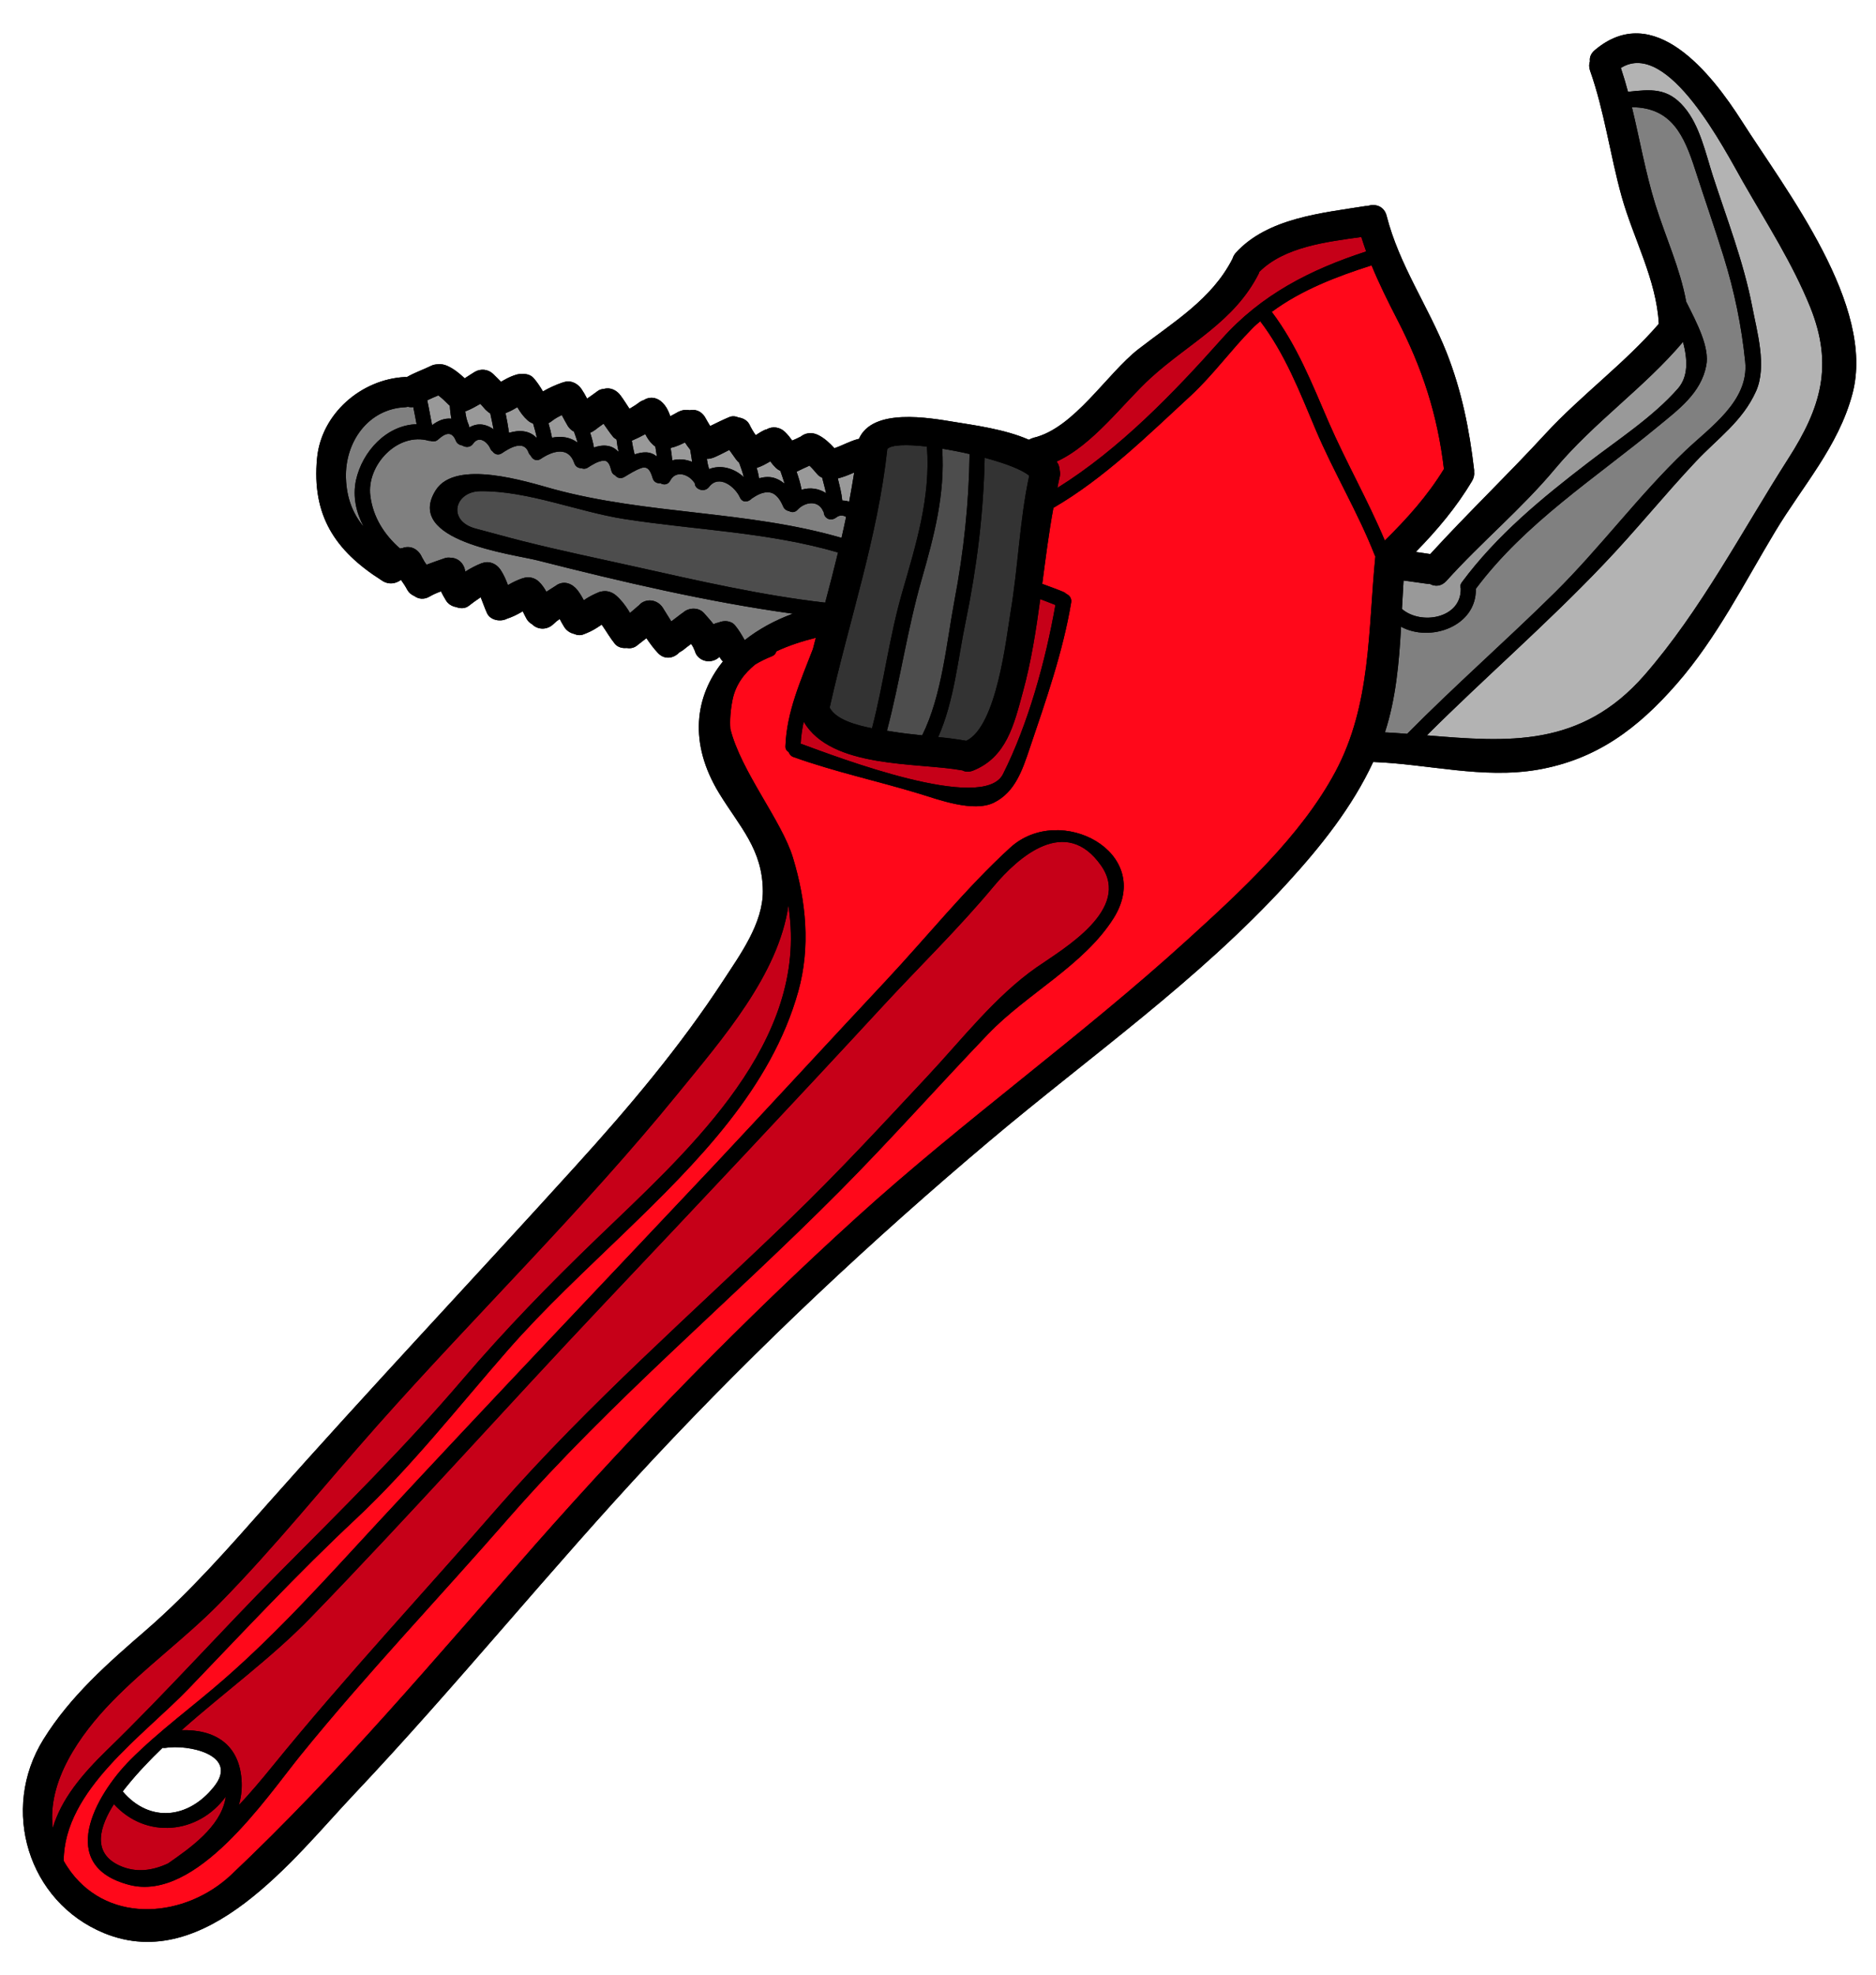
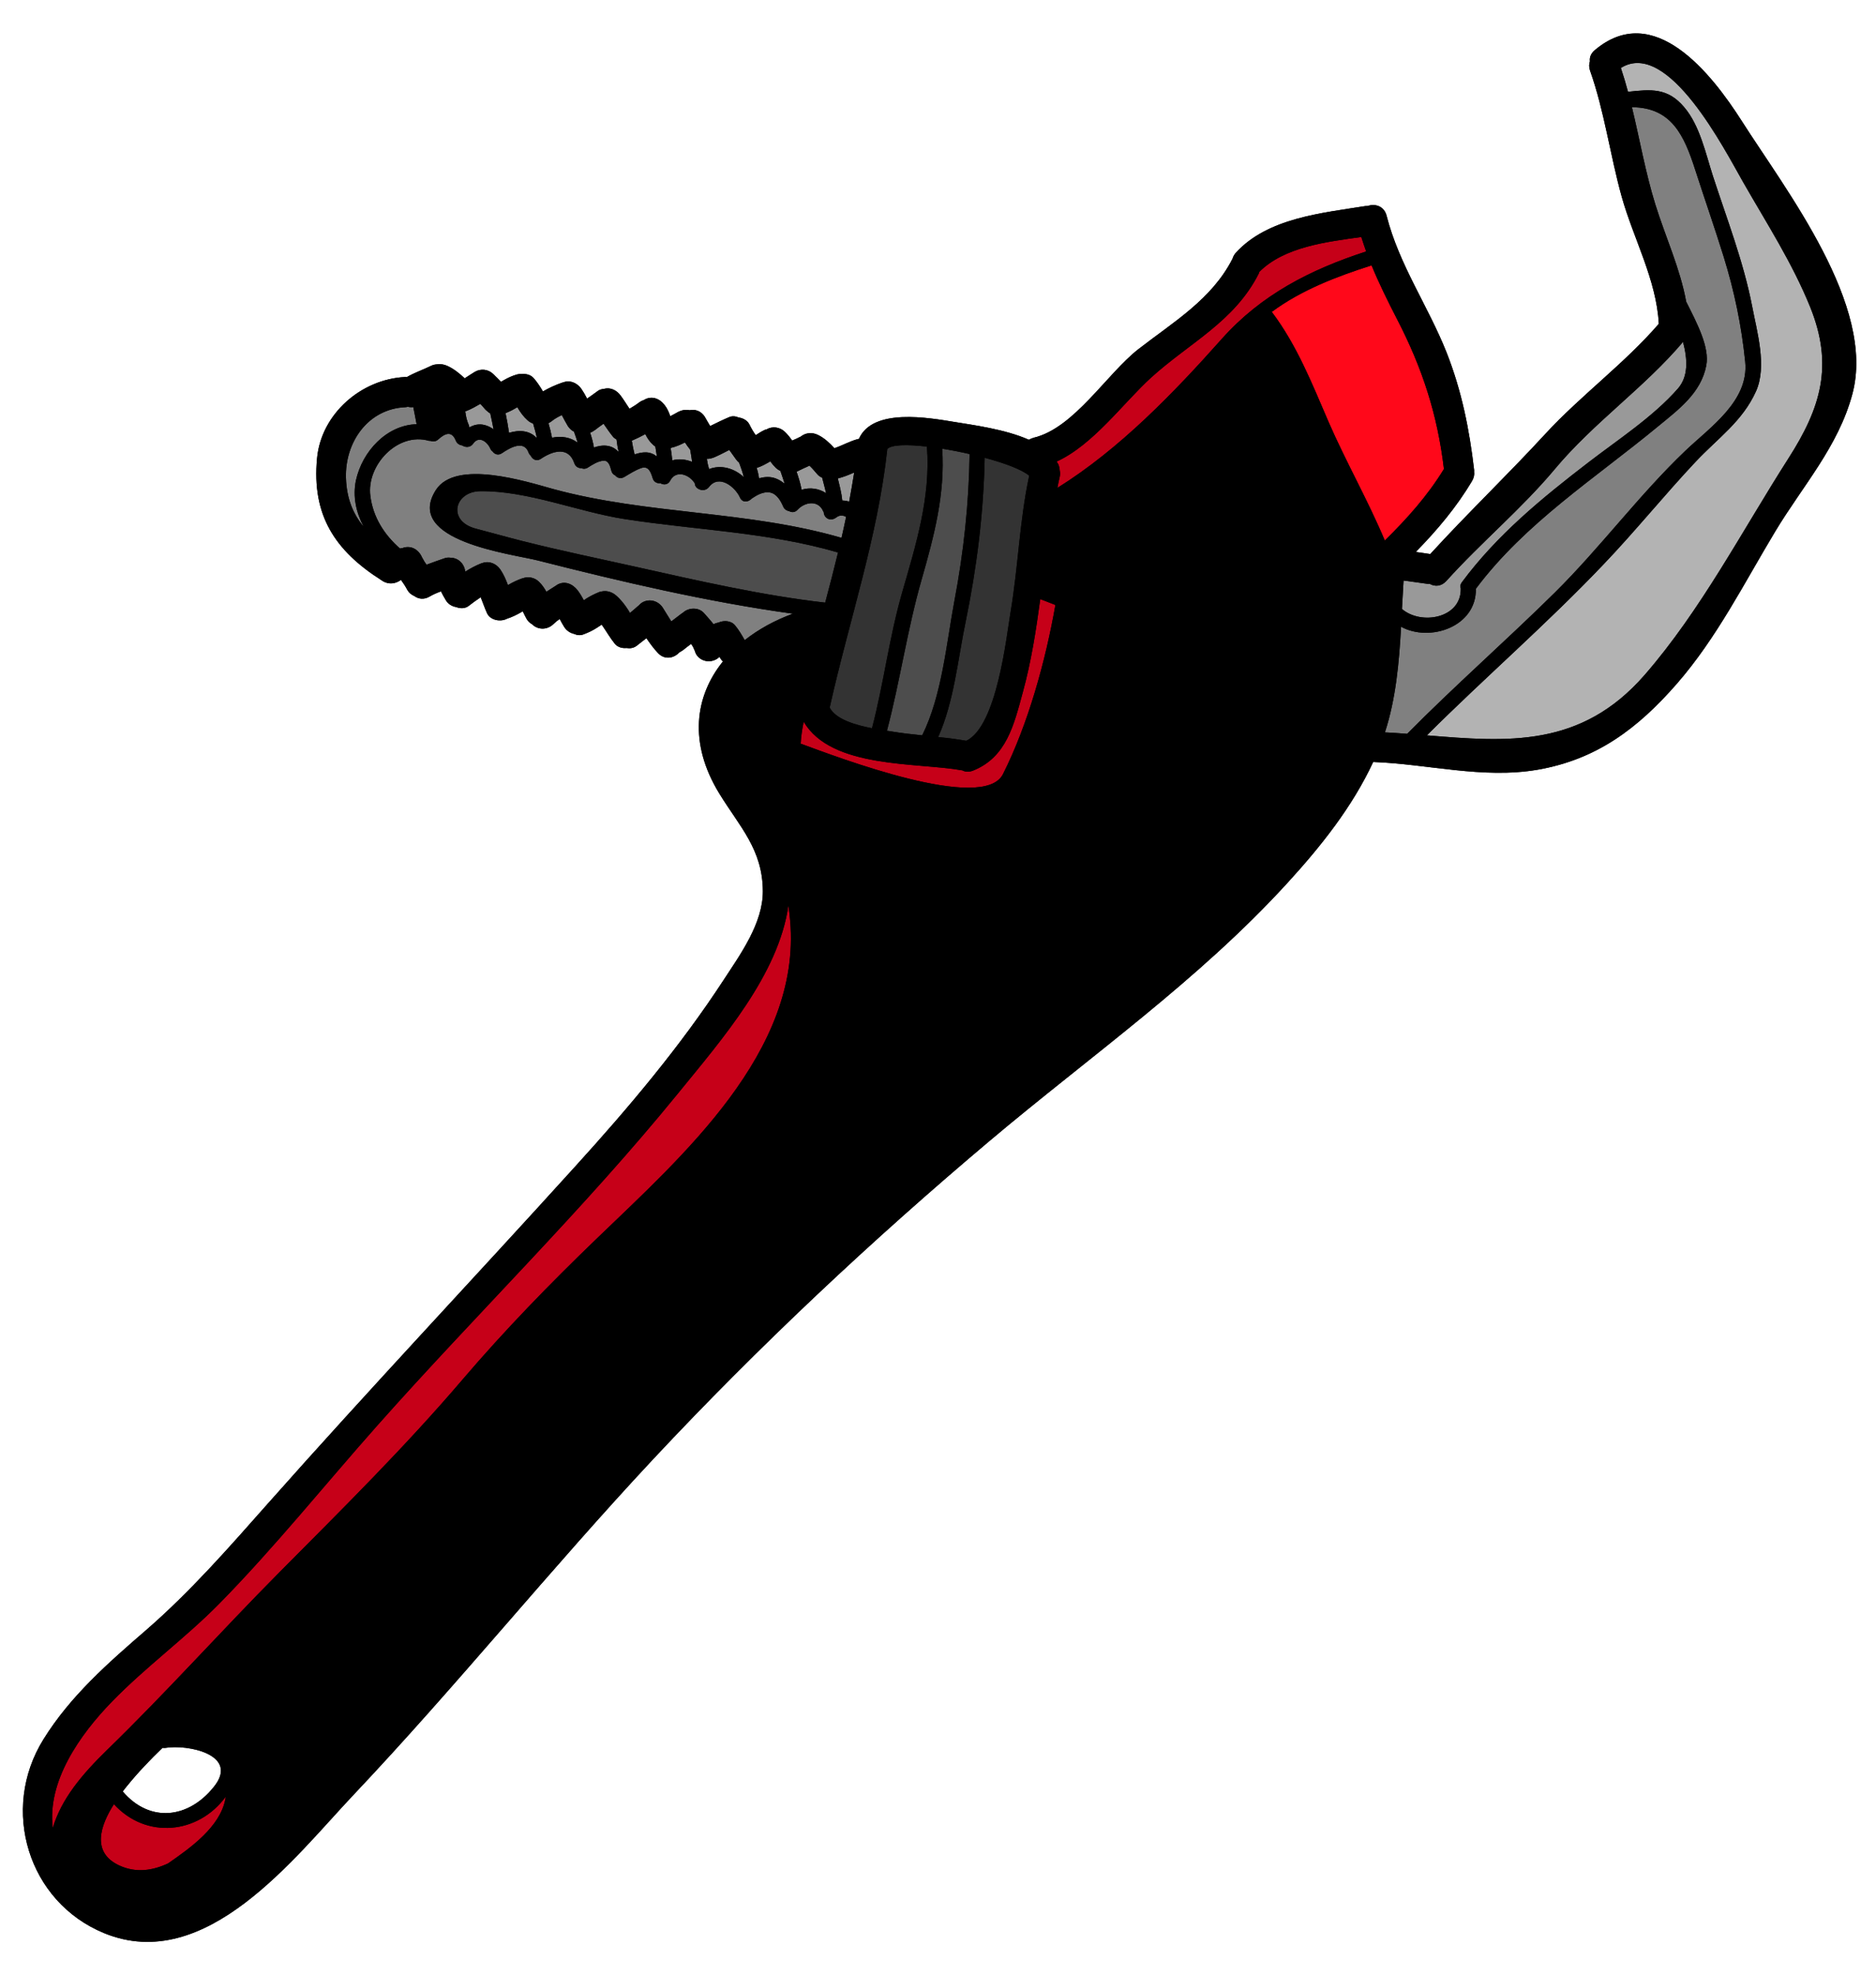
<svg xmlns="http://www.w3.org/2000/svg" height="124.2" preserveAspectRatio="xMidYMid meet" version="1.0" viewBox="4.9 1.9 118.0 124.2" width="118.0" zoomAndPan="magnify">
  <g>
    <g id="change1_1">
      <path d="M 18.363 114.238 C 16.754 116.266 14.312 116.531 12.621 114.543 C 12.707 114.422 12.801 114.305 12.887 114.203 C 13.574 113.352 14.332 112.562 15.125 111.797 C 15.176 111.805 15.227 111.809 15.285 111.805 C 16.73 111.562 19.957 112.238 18.363 114.238 Z M 41.07 75.258 C 34.645 82.348 28.086 89.293 21.742 96.449 C 19.281 99.227 16.898 101.957 14.102 104.387 C 11.703 106.461 9.32 108.547 7.633 111.266 C 4.895 115.668 6.668 121.477 11.434 123.445 C 17.848 126.09 23.453 118.645 27.141 114.75 C 33.621 107.895 39.543 100.539 45.984 93.648 C 52.617 86.559 59.746 79.871 67.164 73.621 C 73.48 68.301 80.27 63.555 85.867 57.43 C 87.977 55.125 89.957 52.645 91.273 49.812 C 94.711 49.938 98.172 50.891 101.625 50.297 C 105.336 49.652 107.926 47.695 110.367 44.898 C 112.883 42.016 114.605 38.566 116.562 35.316 C 118.289 32.445 120.531 29.977 121.414 26.676 C 122.906 21.117 117.23 13.871 114.453 9.504 C 112.539 6.504 108.922 1.914 105.211 5.055 C 104.957 5.27 104.875 5.516 104.906 5.754 C 104.844 5.926 104.84 6.121 104.914 6.34 C 105.816 8.887 106.176 11.648 106.902 14.258 C 107.637 16.891 109.098 19.504 109.238 22.262 C 107.086 24.754 104.348 26.75 102.105 29.18 C 99.73 31.762 97.219 34.16 94.863 36.738 C 94.559 36.691 94.258 36.648 93.953 36.605 C 95.293 35.234 96.512 33.793 97.496 32.137 C 97.609 31.934 97.648 31.738 97.621 31.555 C 97.621 31.516 97.629 31.484 97.621 31.445 C 97.324 28.898 96.84 26.48 95.895 24.078 C 94.73 21.137 92.906 18.566 92.117 15.465 C 91.961 14.852 91.391 14.691 90.926 14.852 C 90.879 14.852 90.844 14.852 90.793 14.855 C 88.039 15.297 84.645 15.602 82.641 17.785 C 82.535 17.906 82.465 18.031 82.426 18.164 C 81.133 20.715 78.703 22.148 76.508 23.852 C 74.52 25.398 72.461 28.828 69.91 29.426 C 69.797 29.457 69.707 29.504 69.617 29.551 C 68.098 28.879 66.09 28.625 64.949 28.434 C 63.344 28.172 59.789 27.527 58.926 29.496 C 58.906 29.504 58.887 29.504 58.859 29.508 C 58.352 29.641 57.883 29.914 57.383 30.082 C 57.082 29.754 56.758 29.445 56.355 29.25 C 55.988 29.066 55.566 29.105 55.262 29.355 C 55.258 29.363 55.25 29.363 55.242 29.363 C 55.074 29.453 54.902 29.527 54.727 29.602 C 54.59 29.406 54.438 29.211 54.258 29.043 C 53.945 28.746 53.477 28.688 53.117 28.898 C 53.074 28.91 53.035 28.914 52.996 28.934 C 52.793 29.027 52.617 29.145 52.434 29.262 C 52.289 29.055 52.152 28.832 52.043 28.598 C 51.91 28.336 51.645 28.191 51.363 28.152 C 51.172 28.07 50.969 28.043 50.773 28.125 C 50.363 28.297 49.969 28.492 49.57 28.688 C 49.457 28.504 49.348 28.316 49.242 28.125 C 49 27.73 48.621 27.621 48.273 27.695 C 48.047 27.645 47.809 27.68 47.586 27.785 C 47.379 27.898 47.219 27.992 47.062 28.07 C 46.973 27.824 46.875 27.586 46.715 27.383 C 46.406 26.965 45.902 26.758 45.422 27.039 C 45.41 27.047 45.402 27.055 45.395 27.059 C 45.32 27.078 45.246 27.109 45.18 27.152 C 44.98 27.305 44.766 27.445 44.551 27.57 C 44.531 27.578 44.512 27.59 44.492 27.598 C 44.316 27.332 44.133 27.035 43.949 26.789 C 43.699 26.434 43.293 26.238 42.883 26.352 C 42.75 26.363 42.613 26.402 42.5 26.484 C 42.277 26.648 42.055 26.809 41.828 26.965 C 41.723 26.758 41.602 26.547 41.469 26.352 C 41.199 25.969 40.742 25.777 40.309 25.949 C 40.297 25.953 40.289 25.953 40.277 25.953 C 39.84 26.105 39.438 26.289 39.051 26.512 C 39.047 26.512 39.047 26.504 39.047 26.504 C 38.875 26.215 38.699 25.941 38.477 25.688 C 38.293 25.469 38.012 25.395 37.738 25.418 C 37.637 25.41 37.535 25.418 37.434 25.441 C 37.141 25.52 36.855 25.652 36.59 25.805 C 36.527 25.84 36.469 25.871 36.414 25.91 C 36.25 25.738 36.078 25.574 35.914 25.41 C 35.605 25.109 35.133 25.07 34.773 25.277 C 34.758 25.293 34.738 25.293 34.727 25.305 C 34.551 25.41 34.328 25.562 34.129 25.688 C 33.801 25.379 33.445 25.09 33.035 24.906 C 32.84 24.816 32.637 24.785 32.438 24.805 C 32.289 24.812 32.145 24.836 32.008 24.906 C 31.531 25.141 30.977 25.328 30.484 25.613 C 30.453 25.613 30.422 25.605 30.391 25.605 C 27.617 25.738 25.102 27.926 24.844 30.719 C 24.508 34.289 25.953 36.512 28.887 38.379 C 28.895 38.387 28.902 38.387 28.906 38.391 C 29.203 38.613 29.621 38.648 29.961 38.461 C 30.023 38.422 30.074 38.398 30.125 38.367 C 30.266 38.566 30.402 38.766 30.516 38.984 C 30.617 39.168 30.777 39.301 30.957 39.375 C 31.219 39.566 31.57 39.621 31.93 39.406 C 32.156 39.273 32.391 39.172 32.637 39.086 C 32.727 39.262 32.82 39.438 32.93 39.617 C 33.066 39.867 33.32 40.027 33.59 40.07 C 33.855 40.172 34.152 40.172 34.379 40 C 34.605 39.824 34.836 39.652 35.074 39.496 C 35.094 39.484 35.117 39.469 35.137 39.457 C 35.27 39.785 35.383 40.121 35.531 40.449 C 35.738 40.902 36.367 41.016 36.781 40.809 C 36.785 40.801 36.793 40.801 36.797 40.801 C 37.102 40.703 37.387 40.562 37.664 40.406 C 37.707 40.379 37.746 40.359 37.781 40.336 C 37.859 40.492 37.93 40.652 38.016 40.801 C 38.109 40.969 38.23 41.074 38.363 41.148 C 38.547 41.332 38.785 41.426 39.027 41.426 C 39.266 41.426 39.512 41.332 39.703 41.148 C 39.879 40.984 39.93 40.941 40.105 40.82 C 40.195 40.984 40.281 41.156 40.383 41.312 C 40.527 41.547 40.758 41.699 41.008 41.758 C 41.199 41.844 41.414 41.867 41.609 41.785 C 41.91 41.672 42.191 41.539 42.461 41.363 C 42.555 41.301 42.648 41.238 42.746 41.176 C 43.016 41.555 43.258 41.988 43.57 42.375 C 43.75 42.594 44.031 42.672 44.305 42.645 C 44.52 42.684 44.734 42.652 44.918 42.527 C 45.133 42.363 45.344 42.199 45.559 42.027 C 45.781 42.355 46.016 42.676 46.293 42.969 C 46.734 43.422 47.301 43.277 47.633 42.918 C 47.715 42.871 47.793 42.828 47.871 42.773 C 48.023 42.645 48.191 42.52 48.371 42.387 C 48.438 42.48 48.508 42.594 48.535 42.664 C 48.551 42.715 48.57 42.766 48.598 42.809 C 48.641 42.957 48.703 43.094 48.816 43.203 C 49.184 43.574 49.785 43.562 50.156 43.203 L 50.164 43.203 C 50.176 43.227 50.195 43.258 50.207 43.289 C 50.25 43.363 50.309 43.434 50.371 43.492 C 48.617 45.668 48.188 48.605 50.148 51.801 C 51.418 53.875 52.871 55.305 52.883 57.93 C 52.895 59.941 51.477 61.895 50.426 63.504 C 47.68 67.715 44.441 71.547 41.07 75.258" fill="inherit" />
    </g>
    <g id="change2_1">
      <path d="M 58.629 31.609 C 58.531 32.223 58.426 32.836 58.312 33.441 C 58.172 33.398 58.027 33.371 57.879 33.371 C 57.832 32.898 57.711 32.445 57.598 31.984 C 57.953 31.895 58.293 31.758 58.629 31.609" fill="#999" />
    </g>
    <g id="change2_2">
      <path d="M 53.988 31.512 C 54.078 31.781 54.172 32.047 54.254 32.316 C 54.094 32.191 53.918 32.07 53.703 31.988 C 53.363 31.855 52.996 31.875 52.648 31.977 C 52.613 31.758 52.562 31.535 52.492 31.32 C 52.809 31.227 53.078 31.066 53.352 30.91 C 53.457 31.055 53.578 31.199 53.711 31.328 C 53.793 31.402 53.887 31.465 53.988 31.512" fill="#999" />
    </g>
    <g id="change2_3">
      <path d="M 51.395 31 C 51.5 31.297 51.613 31.594 51.684 31.902 C 51.078 31.332 50.23 31.105 49.5 31.398 C 49.438 31.188 49.391 30.973 49.359 30.754 C 49.52 30.754 49.688 30.715 49.848 30.645 C 50.156 30.512 50.473 30.344 50.773 30.191 C 50.914 30.387 51.051 30.582 51.191 30.777 C 51.254 30.867 51.324 30.934 51.395 31" fill="#999" />
    </g>
    <g id="change2_4">
      <path d="M 48.312 30.172 C 48.363 30.426 48.395 30.684 48.434 30.941 C 48.027 30.777 47.586 30.734 47.184 30.848 C 47.164 30.59 47.125 30.324 47.082 30.066 C 47.402 29.996 47.699 29.863 47.984 29.719 C 48.086 29.875 48.191 30.027 48.312 30.172" fill="#999" />
    </g>
    <g id="change2_5">
      <path d="M 46.121 29.977 C 46.152 30.184 46.191 30.395 46.219 30.605 C 46.035 30.457 45.812 30.355 45.543 30.344 C 45.289 30.336 45.047 30.395 44.816 30.473 C 44.746 30.191 44.684 29.902 44.641 29.609 C 44.934 29.484 45.219 29.344 45.492 29.195 C 45.609 29.445 45.762 29.672 45.977 29.867 C 46.02 29.906 46.07 29.945 46.121 29.977" fill="#999" />
    </g>
    <g id="change2_6">
      <path d="M 43.68 29.535 C 43.711 29.801 43.754 30.066 43.812 30.328 C 43.641 30.133 43.422 29.988 43.137 29.938 C 42.84 29.887 42.543 29.938 42.258 30.039 C 42.207 29.723 42.121 29.414 42.02 29.109 C 42.133 29.066 42.246 28.996 42.348 28.922 C 42.418 28.863 42.656 28.688 42.789 28.594 C 42.816 28.574 42.84 28.555 42.863 28.543 C 43.055 28.816 43.242 29.094 43.453 29.355 C 43.516 29.434 43.598 29.488 43.68 29.535" fill="#999" />
    </g>
    <g id="change2_7">
      <path d="M 41.004 29.043 C 41.086 29.27 41.168 29.504 41.234 29.734 C 40.781 29.391 40.215 29.301 39.621 29.422 C 39.562 29.109 39.488 28.809 39.398 28.512 C 39.473 28.469 39.551 28.422 39.621 28.367 C 39.789 28.227 40.012 28.105 40.238 28 C 40.363 28.234 40.484 28.469 40.617 28.688 C 40.719 28.844 40.852 28.965 41.004 29.043" fill="#999" />
    </g>
    <g id="change2_8">
      <path d="M 38.434 28.535 C 38.523 28.84 38.609 29.145 38.672 29.453 C 38.223 28.965 37.57 28.914 36.918 29.117 C 36.859 28.707 36.785 28.289 36.699 27.879 C 36.898 27.797 37.102 27.703 37.289 27.59 C 37.348 27.559 37.391 27.531 37.434 27.508 C 37.441 27.52 37.453 27.527 37.461 27.539 C 37.633 27.828 37.832 28.105 38.086 28.328 C 38.188 28.422 38.305 28.484 38.434 28.535" fill="#999" />
    </g>
    <g id="change2_9">
      <path d="M 35.738 27.895 C 35.812 28.227 35.883 28.562 35.945 28.898 C 35.777 28.77 35.586 28.676 35.379 28.625 C 35.023 28.535 34.703 28.613 34.418 28.777 C 34.41 28.73 34.41 28.688 34.395 28.645 C 34.266 28.367 34.199 28.062 34.164 27.762 C 34.184 27.754 34.211 27.754 34.234 27.742 C 34.543 27.621 34.828 27.457 35.113 27.293 C 35.207 27.398 35.316 27.504 35.402 27.621 C 35.449 27.672 35.496 27.715 35.547 27.754 C 35.605 27.812 35.668 27.855 35.738 27.895" fill="#999" />
    </g>
    <g id="change2_10">
-       <path d="M 33.293 28.227 C 32.84 28.176 32.43 28.367 32.078 28.633 C 31.969 28.105 31.887 27.586 31.773 27.07 C 32 26.961 32.227 26.863 32.469 26.762 C 32.703 26.934 32.902 27.129 33.156 27.383 C 33.168 27.395 33.18 27.398 33.195 27.406 C 33.207 27.684 33.238 27.953 33.293 28.227" fill="#999" />
-     </g>
+       </g>
    <g id="change2_11">
      <path d="M 56.613 31.934 C 56.695 32.262 56.789 32.582 56.859 32.91 C 56.406 32.613 55.852 32.531 55.32 32.695 C 55.25 32.305 55.133 31.934 55.004 31.559 C 55.004 31.555 55.012 31.555 55.016 31.555 C 55.281 31.422 55.547 31.301 55.812 31.18 C 55.824 31.188 55.84 31.199 55.844 31.207 C 56.008 31.363 56.16 31.547 56.312 31.723 C 56.398 31.82 56.5 31.891 56.613 31.934" fill="#999" />
    </g>
    <g id="change3_1">
      <path d="M 118.766 21.219 C 120.242 24.887 119.426 27.547 117.395 30.719 C 114.484 35.266 111.895 40.266 108.344 44.344 C 104.34 48.934 99.723 48.555 94.648 48.137 C 98.277 44.52 102.18 41.145 105.734 37.414 C 107.75 35.309 109.574 33.039 111.566 30.922 C 112.949 29.453 114.496 28.398 115.348 26.512 C 116.062 24.934 115.41 22.754 115.109 21.156 C 114.566 18.355 113.52 15.672 112.641 12.965 C 112.188 11.562 111.82 9.793 110.836 8.641 C 109.793 7.406 108.746 7.516 107.301 7.672 C 107.168 7.168 107.016 6.668 106.852 6.172 C 109.824 4.312 113.391 11.34 114.547 13.359 C 116.031 15.953 117.641 18.438 118.766 21.219" fill="#b3b3b3" />
    </g>
    <g id="change4_1">
      <path d="M 65.887 30.449 C 65.844 33.566 65.516 36.605 64.934 39.672 C 64.43 42.348 64.152 45.633 62.906 48.137 C 62.258 48.07 61.605 48 60.965 47.891 C 60.883 47.879 60.785 47.867 60.688 47.848 C 61.52 44.699 61.969 41.473 62.871 38.336 C 63.66 35.582 64.352 32.961 64.164 30.113 C 64.727 30.203 65.312 30.316 65.887 30.449" fill="#4d4d4d" />
    </g>
    <g id="change5_1">
      <path d="M 66.836 30.684 C 68.109 31.023 69.195 31.434 69.637 31.812 C 69.031 34.621 68.945 37.527 68.469 40.359 C 68.191 42.039 67.598 47.559 65.68 48.48 C 65.094 48.379 64.504 48.301 63.91 48.246 C 64.914 45.996 65.148 43.348 65.641 40.98 C 66.344 37.562 66.766 34.168 66.836 30.684" fill="#333" />
    </g>
    <g id="change5_2">
      <path d="M 63.203 29.98 C 63.445 33.164 62.523 36.113 61.645 39.156 C 60.836 41.957 60.488 44.867 59.75 47.691 C 58.699 47.488 57.48 47.133 57.086 46.395 C 58.293 40.961 60.109 35.695 60.711 30.133 C 60.965 29.855 61.957 29.836 63.203 29.98" fill="#333" />
    </g>
    <g id="change4_2">
      <path d="M 57.605 36.637 C 57.613 36.637 57.613 36.637 57.613 36.637 C 57.359 37.691 57.082 38.746 56.805 39.793 C 52.82 39.34 48.754 38.402 44.848 37.531 C 42.484 37.004 40.117 36.516 37.77 35.922 C 36.793 35.676 35.82 35.398 34.848 35.145 C 33.016 34.68 33.473 32.809 35.102 32.785 C 38.086 32.746 41.242 34.078 44.172 34.535 C 48.672 35.234 53.207 35.355 57.605 36.637" fill="#4d4d4d" />
    </g>
    <g id="change6_1">
      <path d="M 30.895 27.496 C 30.973 27.855 31.035 28.215 31.105 28.574 C 29.234 28.625 27.695 30.262 27.289 32.102 C 27.078 33.121 27.297 34.109 27.77 35.016 C 27.109 34.211 26.703 33.254 26.66 31.953 C 26.59 29.734 28.023 27.613 30.391 27.504 C 30.449 27.504 30.496 27.488 30.555 27.477 C 30.66 27.504 30.781 27.516 30.895 27.496" fill="#808080" />
    </g>
    <g id="change6_2">
      <path d="M 31.457 36.969 C 31.457 36.969 31.457 36.984 31.465 36.996 C 31.281 36.512 30.828 36.188 30.297 36.332 C 30.266 36.344 30.234 36.359 30.203 36.371 C 30.184 36.379 30.156 36.371 30.137 36.371 C 30.113 36.379 30.086 36.383 30.062 36.391 C 29.078 35.531 28.363 34.426 28.195 33.082 C 27.941 31.145 29.922 29.047 31.879 29.617 C 31.918 29.621 31.945 29.621 31.977 29.621 C 32.125 29.68 32.309 29.672 32.461 29.535 C 32.883 29.148 33.312 28.965 33.566 29.598 C 33.641 29.793 33.805 29.887 33.969 29.906 C 34.18 30.047 34.488 30.051 34.664 29.793 C 35.023 29.277 35.547 29.668 35.742 30.109 C 35.777 30.191 35.824 30.242 35.883 30.285 C 36.008 30.461 36.234 30.555 36.469 30.398 C 36.957 30.066 37.848 29.539 38.145 30.348 C 38.176 30.438 38.219 30.492 38.277 30.543 C 38.383 30.777 38.641 30.934 38.914 30.754 C 39.664 30.246 40.656 29.949 41.023 31.02 C 41.098 31.25 41.293 31.344 41.48 31.34 C 41.594 31.391 41.734 31.391 41.875 31.301 C 42.164 31.117 42.5 30.898 42.852 30.867 C 43.191 30.836 43.281 31.23 43.352 31.492 C 43.391 31.648 43.477 31.738 43.59 31.789 C 43.719 31.945 43.93 32.027 44.164 31.895 C 44.508 31.691 44.852 31.465 45.23 31.332 C 45.691 31.176 45.832 31.578 45.953 31.965 C 46.027 32.219 46.242 32.305 46.445 32.285 C 46.645 32.406 46.918 32.387 47.055 32.121 C 47.418 31.426 48.262 31.73 48.602 32.293 C 48.602 32.66 49.203 32.906 49.5 32.516 C 50.125 31.699 51.141 32.508 51.445 33.184 C 51.602 33.535 51.98 33.473 52.184 33.246 C 52.523 33.02 52.914 32.793 53.34 32.867 C 53.754 32.949 54.008 33.387 54.16 33.746 C 54.234 33.922 54.387 34.012 54.543 34.043 C 54.707 34.129 54.902 34.129 55.066 33.953 C 55.523 33.453 56.379 33.32 56.684 34.059 C 56.691 34.074 56.703 34.078 56.711 34.094 C 56.715 34.219 56.766 34.344 56.848 34.426 C 57.043 34.621 57.316 34.586 57.516 34.426 C 57.699 34.281 57.934 34.289 58.121 34.402 C 58.027 34.844 57.934 35.277 57.832 35.719 C 51.898 33.992 45.645 34.27 39.691 32.648 C 38.043 32.191 33.574 30.754 32.316 32.711 C 30.266 35.922 37.145 36.738 38.711 37.137 C 43.918 38.461 49.391 39.746 54.77 40.488 C 53.641 40.902 52.613 41.465 51.742 42.152 C 51.559 41.832 51.383 41.523 51.141 41.23 C 50.895 40.922 50.441 40.891 50.086 41.047 C 50.004 41.066 49.914 41.082 49.84 41.125 C 49.82 41.133 49.801 41.148 49.785 41.156 C 49.594 40.91 49.387 40.684 49.172 40.441 C 48.832 40.07 48.207 40.094 47.852 40.43 C 47.801 40.457 47.758 40.488 47.715 40.523 C 47.535 40.664 47.336 40.816 47.125 40.973 C 46.949 40.695 46.773 40.406 46.594 40.121 C 46.316 39.684 45.758 39.516 45.301 39.781 C 45.215 39.832 45.145 39.898 45.074 39.977 C 45.062 39.988 45.043 39.996 45.031 40.008 C 44.859 40.16 44.695 40.305 44.523 40.441 C 44.488 40.379 44.449 40.316 44.418 40.262 C 44.203 39.926 43.949 39.598 43.648 39.34 C 43.395 39.121 43.074 39.027 42.77 39.086 C 42.699 39.094 42.633 39.105 42.566 39.137 C 42.277 39.258 42.012 39.387 41.746 39.559 C 41.711 39.59 41.664 39.617 41.621 39.648 C 41.508 39.426 41.383 39.219 41.23 39.016 C 40.914 38.613 40.422 38.391 39.934 38.676 C 39.902 38.695 39.879 38.719 39.852 38.738 C 39.84 38.746 39.828 38.75 39.816 38.758 C 39.633 38.871 39.449 38.992 39.266 39.109 C 39.141 38.883 38.996 38.664 38.793 38.473 C 38.516 38.203 38.109 38.133 37.77 38.266 C 37.766 38.266 37.758 38.266 37.75 38.266 C 37.449 38.371 37.164 38.504 36.887 38.668 C 36.875 38.676 36.859 38.68 36.848 38.688 C 36.723 38.352 36.582 38.02 36.375 37.715 C 36.117 37.332 35.648 37.141 35.219 37.312 C 35.207 37.316 35.203 37.316 35.188 37.316 C 34.824 37.457 34.488 37.641 34.164 37.844 C 34.109 37.367 33.75 36.977 33.238 36.969 C 33.117 36.953 32.984 36.957 32.859 37.004 C 32.484 37.137 32.105 37.262 31.734 37.406 C 31.684 37.344 31.633 37.273 31.59 37.203 C 31.57 37.172 31.465 36.965 31.457 36.969" fill="#808080" />
    </g>
    <g id="change6_3">
      <path d="M 114.672 24.641 C 114.926 27.117 112.449 28.77 110.898 30.254 C 107.996 33.023 105.562 36.328 102.699 39.16 C 99.656 42.164 96.406 45.012 93.41 48.043 C 92.945 48.004 92.484 47.973 92.012 47.949 C 92.699 45.84 92.902 43.574 93.027 41.309 C 94.875 42.305 97.781 41.281 97.73 38.922 C 100.836 34.773 105.234 31.977 109.18 28.719 C 110.488 27.641 111.891 26.617 112.223 24.887 C 112.445 23.738 111.645 22.234 110.961 20.871 C 110.578 18.77 109.656 16.801 109.016 14.742 C 108.398 12.746 108.039 10.672 107.547 8.641 C 110.047 8.652 110.836 10.426 111.531 12.586 C 112.117 14.406 112.754 16.219 113.324 18.059 C 113.992 20.211 114.445 22.395 114.672 24.641" fill="#808080" />
    </g>
    <g id="change2_12">
      <path d="M 110.762 23.398 C 111.055 24.516 111.102 25.574 110.438 26.336 C 108.871 28.121 106.648 29.559 104.789 30.992 C 101.863 33.238 99.055 35.543 96.848 38.516 C 96.746 38.656 96.738 38.789 96.781 38.895 C 96.781 38.902 96.781 38.91 96.781 38.914 C 96.82 40.777 94.289 41.23 93.082 40.191 C 93.113 39.59 93.148 38.996 93.184 38.402 C 93.703 38.469 94.219 38.547 94.738 38.617 C 94.777 38.625 94.801 38.617 94.84 38.617 C 95.156 38.793 95.551 38.781 95.875 38.43 C 98.07 35.992 100.602 33.902 102.711 31.379 C 105.148 28.461 108.328 26.277 110.762 23.398" fill="#999" />
    </g>
    <g id="change7_1">
      <path d="M 19.098 114.871 C 19.09 114.934 19.086 114.996 19.07 115.055 C 18.719 116.777 16.914 118.07 15.469 119.07 C 14.5 119.52 13.453 119.684 12.398 119.195 C 10.617 118.367 11.223 116.664 12.066 115.34 C 14.086 117.562 17.375 117.227 19.098 114.871" fill="#c60018" />
    </g>
    <g id="change7_2">
      <path d="M 54.602 59.805 C 55.312 68.043 47.758 74.645 42.418 79.797 C 39.469 82.637 36.652 85.531 33.996 88.641 C 30.348 92.914 26.426 96.785 22.469 100.77 C 18.824 104.441 15.371 108.305 11.66 111.91 C 10.055 113.469 8.762 115.012 8.219 116.84 C 7.859 113.918 9.895 111 11.938 108.898 C 14.059 106.715 16.547 104.91 18.688 102.738 C 22.164 99.203 25.316 95.27 28.609 91.559 C 34.84 84.539 41.602 77.953 47.531 70.668 C 50.332 67.227 53.863 63.195 54.492 58.832 C 54.535 59.152 54.574 59.48 54.602 59.805" fill="#c60018" />
    </g>
    <g id="change7_3">
      <path d="M 90.527 16.801 C 90.621 17.105 90.723 17.406 90.832 17.711 C 87.328 18.852 84.238 20.418 81.746 23.215 C 78.734 26.598 75.312 30.148 71.41 32.578 C 71.457 32.348 71.492 32.129 71.551 31.906 C 71.59 31.75 71.582 31.605 71.555 31.473 C 71.551 31.344 71.52 31.215 71.457 31.074 C 71.43 31.023 71.395 30.973 71.359 30.922 C 73.66 29.875 75.559 27.23 77.301 25.645 C 79.715 23.453 82.559 22.121 84.082 19.086 C 84.094 19.055 84.102 19.023 84.113 18.992 C 85.684 17.422 88.324 17.109 90.527 16.801" fill="#c60018" />
    </g>
    <g id="change7_4">
      <path d="M 70.332 39.57 C 70.648 39.691 70.969 39.812 71.285 39.938 C 70.672 43.43 69.574 47.426 67.988 50.574 C 66.758 53.031 57.555 49.5 55.262 48.66 C 55.289 48.195 55.352 47.734 55.453 47.281 C 57.195 50.246 62.578 49.824 65.434 50.34 C 65.617 50.438 65.836 50.457 66.102 50.355 C 68.211 49.516 68.68 47.461 69.234 45.43 C 69.766 43.492 70.066 41.535 70.332 39.57" fill="#c60018" />
    </g>
    <g id="change7_5">
-       <path d="M 74.164 56.332 C 76.078 59.078 71.816 61.535 70.109 62.719 C 67.516 64.527 65.414 67.246 63.27 69.539 C 60.434 72.574 57.613 75.629 54.617 78.516 C 48.418 84.5 41.988 90.113 36.285 96.609 C 31.551 102.051 26.613 107.328 22.062 112.926 C 21.375 113.773 20.668 114.613 19.922 115.406 C 20.055 114.961 20.121 114.48 20.102 113.969 C 20 111.52 18.332 110.629 16.32 110.691 C 19.004 108.305 21.98 106.148 24.43 103.621 C 30.695 97.156 36.699 90.422 42.883 83.883 C 48.793 77.637 54.684 71.383 60.516 65.07 C 62.801 62.602 65.227 60.246 67.383 57.656 C 68.973 55.75 71.941 53.152 74.164 56.332" fill="#c60018" />
-     </g>
+       </g>
    <g id="change8_1">
      <path d="M 92.773 21.965 C 94.359 25.027 95.32 27.969 95.723 31.391 C 94.695 33.07 93.41 34.508 92.004 35.887 C 90.938 33.348 89.562 30.949 88.461 28.418 C 87.422 26.012 86.48 23.613 84.895 21.512 C 86.746 20.133 89.012 19.273 91.172 18.586 C 91.645 19.734 92.195 20.84 92.773 21.965" fill="#ff081a" />
    </g>
    <g id="change8_2">
-       <path d="M 74.941 59.641 C 77.555 55.492 71.574 52.336 68.438 55.203 C 65.656 57.746 63.188 60.828 60.605 63.586 C 57.004 67.43 53.445 71.305 49.84 75.145 C 42.797 82.625 35.699 90.055 28.707 97.594 C 25.555 100.996 22.488 104.438 18.988 107.492 C 17.031 109.203 14.941 110.711 13.098 112.555 C 10.859 114.809 8.441 119.227 13.035 120.418 C 17.254 121.512 21.648 114.934 23.785 112.293 C 27.973 107.125 32.594 102.289 36.961 97.277 C 43.402 89.934 50.84 83.711 57.707 76.805 C 60.906 73.586 63.918 70.188 67.055 66.914 C 69.469 64.395 73.078 62.594 74.941 59.641 Z M 91.379 36.832 C 91.387 36.852 91.398 36.863 91.41 36.883 C 90.949 41.508 91.156 46.199 88.898 50.422 C 86.738 54.465 82.914 57.973 79.555 61.023 C 72.863 67.109 65.477 72.371 58.773 78.457 C 51.652 84.922 44.934 91.805 38.578 99.012 C 32.348 106.086 26.301 113.312 19.438 119.789 C 16.602 122.457 11.848 122.938 9.352 119.594 C 9.188 119.367 9.035 119.141 8.906 118.906 C 8.926 114.441 13.922 111.047 16.797 108.047 C 20.238 104.469 23.621 100.832 27.254 97.434 C 30.738 94.172 33.691 90.398 36.828 86.809 C 39.148 84.16 41.746 81.762 44.277 79.316 C 48.723 75.012 53.402 70.352 55.113 64.23 C 55.887 61.453 55.605 58.555 54.777 55.832 C 54.078 53.512 51.508 50.41 50.84 47.734 C 50.801 47.191 50.84 46.59 50.977 45.902 C 51.164 44.969 51.703 44.242 52.41 43.676 C 52.715 43.492 53.059 43.32 53.453 43.164 C 53.609 43.102 53.699 42.988 53.734 42.855 C 54.535 42.477 55.406 42.203 56.215 42.004 C 56.152 42.234 56.098 42.469 56.031 42.711 C 55.27 44.684 54.379 46.66 54.305 48.809 C 54.289 48.996 54.387 49.121 54.512 49.191 C 54.555 49.324 54.645 49.445 54.809 49.5 C 57.398 50.43 60.086 51.004 62.719 51.805 C 63.938 52.18 66.121 52.992 67.402 52.375 C 68.754 51.719 69.215 50.297 69.668 48.953 C 70.68 45.961 71.758 42.891 72.277 39.781 C 72.32 39.52 72.168 39.332 71.973 39.242 C 71.922 39.191 71.859 39.148 71.785 39.117 C 71.348 38.934 70.902 38.781 70.457 38.613 C 70.668 37.016 70.867 35.418 71.16 33.832 C 74.367 31.969 77.074 29.289 79.789 26.789 C 81.195 25.488 82.309 23.93 83.652 22.57 C 83.816 22.398 83.992 22.25 84.168 22.098 C 85.73 24.148 86.652 26.539 87.648 28.898 C 88.785 31.594 90.312 34.109 91.379 36.832" fill="#ff081a" />
-     </g>
+       </g>
    <g id="change1_2">
      <path d="M 31.105 28.574 C 31.035 28.215 30.973 27.855 30.895 27.496 C 30.781 27.516 30.66 27.504 30.555 27.477 C 30.496 27.488 30.449 27.504 30.391 27.504 C 28.023 27.613 26.59 29.734 26.66 31.953 C 26.703 33.254 27.109 34.211 27.77 35.016 C 27.297 34.109 27.078 33.121 27.289 32.102 C 27.695 30.262 29.234 28.625 31.105 28.574 Z M 32.078 28.633 C 32.43 28.367 32.84 28.176 33.293 28.227 C 33.238 27.953 33.207 27.684 33.195 27.406 C 33.18 27.398 33.168 27.395 33.156 27.383 C 32.902 27.129 32.703 26.934 32.469 26.762 C 32.227 26.863 32 26.961 31.773 27.07 C 31.887 27.586 31.969 28.105 32.078 28.633 Z M 35.945 28.898 C 35.883 28.562 35.812 28.227 35.738 27.895 C 35.668 27.855 35.605 27.812 35.547 27.754 C 35.496 27.715 35.449 27.672 35.402 27.621 C 35.316 27.504 35.207 27.398 35.113 27.293 C 34.828 27.457 34.543 27.621 34.234 27.742 C 34.211 27.754 34.184 27.754 34.164 27.762 C 34.199 28.062 34.266 28.367 34.395 28.645 C 34.41 28.688 34.41 28.73 34.418 28.777 C 34.703 28.613 35.023 28.535 35.379 28.625 C 35.586 28.676 35.777 28.77 35.945 28.898 Z M 38.672 29.453 C 38.609 29.145 38.523 28.84 38.434 28.535 C 38.305 28.484 38.188 28.422 38.086 28.328 C 37.832 28.105 37.633 27.828 37.461 27.539 C 37.453 27.527 37.441 27.52 37.434 27.508 C 37.391 27.531 37.348 27.559 37.289 27.59 C 37.102 27.703 36.898 27.797 36.699 27.879 C 36.785 28.289 36.859 28.707 36.918 29.117 C 37.57 28.914 38.223 28.965 38.672 29.453 Z M 41.234 29.734 C 41.168 29.504 41.086 29.27 41.004 29.043 C 40.852 28.965 40.719 28.844 40.617 28.688 C 40.484 28.469 40.363 28.234 40.238 28 C 40.012 28.105 39.789 28.227 39.621 28.367 C 39.551 28.422 39.473 28.469 39.398 28.512 C 39.488 28.809 39.562 29.109 39.621 29.422 C 40.215 29.301 40.781 29.391 41.234 29.734 Z M 43.812 30.328 C 43.754 30.066 43.711 29.801 43.68 29.535 C 43.598 29.488 43.516 29.434 43.453 29.355 C 43.242 29.094 43.055 28.816 42.863 28.543 C 42.84 28.555 42.816 28.574 42.789 28.594 C 42.656 28.688 42.418 28.863 42.348 28.922 C 42.246 28.996 42.133 29.066 42.02 29.109 C 42.121 29.414 42.207 29.723 42.258 30.039 C 42.543 29.938 42.84 29.887 43.137 29.938 C 43.422 29.988 43.641 30.133 43.812 30.328 Z M 46.219 30.605 C 46.191 30.395 46.152 30.184 46.121 29.977 C 46.07 29.945 46.02 29.906 45.977 29.867 C 45.762 29.672 45.609 29.445 45.492 29.195 C 45.219 29.344 44.934 29.484 44.641 29.609 C 44.684 29.902 44.746 30.191 44.816 30.473 C 45.047 30.395 45.289 30.336 45.543 30.344 C 45.812 30.355 46.035 30.457 46.219 30.605 Z M 48.434 30.941 C 48.395 30.684 48.363 30.426 48.312 30.172 C 48.191 30.027 48.086 29.875 47.984 29.719 C 47.699 29.863 47.402 29.996 47.082 30.066 C 47.125 30.324 47.164 30.59 47.184 30.848 C 47.586 30.734 48.027 30.777 48.434 30.941 Z M 51.684 31.902 C 51.613 31.594 51.5 31.297 51.395 31 C 51.324 30.934 51.254 30.867 51.191 30.777 C 51.051 30.582 50.914 30.387 50.773 30.191 C 50.473 30.344 50.156 30.512 49.848 30.645 C 49.688 30.715 49.52 30.754 49.359 30.754 C 49.391 30.973 49.438 31.188 49.5 31.398 C 50.23 31.105 51.078 31.332 51.684 31.902 Z M 54.254 32.316 C 54.172 32.047 54.078 31.781 53.988 31.512 C 53.887 31.465 53.793 31.402 53.711 31.328 C 53.578 31.199 53.457 31.055 53.352 30.91 C 53.078 31.066 52.809 31.227 52.492 31.32 C 52.562 31.535 52.613 31.758 52.648 31.977 C 52.996 31.875 53.363 31.855 53.703 31.988 C 53.918 32.07 54.094 32.191 54.254 32.316 Z M 42.418 79.797 C 47.758 74.645 55.312 68.043 54.602 59.805 C 54.574 59.48 54.535 59.152 54.492 58.832 C 53.863 63.195 50.332 67.227 47.531 70.668 C 41.602 77.953 34.84 84.539 28.609 91.559 C 25.316 95.27 22.164 99.203 18.688 102.738 C 16.547 104.91 14.059 106.715 11.938 108.898 C 9.895 111 7.859 113.918 8.219 116.84 C 8.762 115.012 10.055 113.469 11.66 111.91 C 15.371 108.305 18.824 104.441 22.469 100.77 C 26.426 96.785 30.348 92.914 33.996 88.641 C 36.652 85.531 39.469 82.637 42.418 79.797 Z M 56.859 32.91 C 56.789 32.582 56.695 32.262 56.613 31.934 C 56.5 31.891 56.398 31.82 56.312 31.723 C 56.16 31.547 56.008 31.363 55.844 31.207 C 55.84 31.199 55.824 31.188 55.812 31.18 C 55.547 31.301 55.281 31.422 55.016 31.555 C 55.012 31.555 55.004 31.555 55.004 31.559 C 55.133 31.934 55.25 32.305 55.32 32.695 C 55.852 32.531 56.406 32.613 56.859 32.91 Z M 57.613 36.637 C 57.613 36.637 57.613 36.637 57.605 36.637 C 53.207 35.355 48.672 35.234 44.172 34.535 C 41.242 34.078 38.086 32.746 35.102 32.785 C 33.473 32.809 33.016 34.68 34.848 35.145 C 35.82 35.398 36.793 35.676 37.77 35.922 C 40.117 36.516 42.484 37.004 44.848 37.531 C 48.754 38.402 52.82 39.34 56.805 39.793 C 57.082 38.746 57.359 37.691 57.613 36.637 Z M 57.832 35.719 C 57.934 35.277 58.027 34.844 58.121 34.402 C 57.934 34.289 57.699 34.281 57.516 34.426 C 57.316 34.586 57.043 34.621 56.848 34.426 C 56.766 34.344 56.715 34.219 56.711 34.094 C 56.703 34.078 56.691 34.074 56.684 34.059 C 56.379 33.32 55.523 33.453 55.066 33.953 C 54.902 34.129 54.707 34.129 54.543 34.043 C 54.387 34.012 54.234 33.922 54.16 33.746 C 54.008 33.387 53.754 32.949 53.34 32.867 C 52.914 32.793 52.523 33.02 52.184 33.246 C 51.98 33.473 51.602 33.535 51.445 33.184 C 51.141 32.508 50.125 31.699 49.5 32.516 C 49.203 32.906 48.602 32.66 48.602 32.293 C 48.262 31.73 47.418 31.426 47.055 32.121 C 46.918 32.387 46.645 32.406 46.445 32.285 C 46.242 32.305 46.027 32.219 45.953 31.965 C 45.832 31.578 45.691 31.176 45.23 31.332 C 44.852 31.465 44.508 31.691 44.164 31.895 C 43.93 32.027 43.719 31.945 43.59 31.789 C 43.477 31.738 43.391 31.648 43.352 31.492 C 43.281 31.23 43.191 30.836 42.852 30.867 C 42.5 30.898 42.164 31.117 41.875 31.301 C 41.734 31.391 41.594 31.391 41.48 31.34 C 41.293 31.344 41.098 31.25 41.023 31.02 C 40.656 29.949 39.664 30.246 38.914 30.754 C 38.641 30.934 38.383 30.777 38.277 30.543 C 38.219 30.492 38.176 30.438 38.145 30.348 C 37.848 29.539 36.957 30.066 36.469 30.398 C 36.234 30.555 36.008 30.461 35.883 30.285 C 35.824 30.242 35.777 30.191 35.742 30.109 C 35.547 29.668 35.023 29.277 34.664 29.793 C 34.488 30.051 34.18 30.047 33.969 29.906 C 33.805 29.887 33.641 29.793 33.566 29.598 C 33.312 28.965 32.883 29.148 32.461 29.535 C 32.309 29.672 32.125 29.68 31.977 29.621 C 31.945 29.621 31.918 29.621 31.879 29.617 C 29.922 29.047 27.941 31.145 28.195 33.082 C 28.363 34.426 29.078 35.531 30.062 36.391 C 30.086 36.383 30.113 36.379 30.137 36.371 C 30.156 36.371 30.184 36.379 30.203 36.371 C 30.234 36.359 30.266 36.344 30.297 36.332 C 30.828 36.188 31.281 36.512 31.465 36.996 C 31.457 36.984 31.457 36.969 31.457 36.969 C 31.465 36.965 31.57 37.172 31.59 37.203 C 31.633 37.273 31.684 37.344 31.734 37.406 C 32.105 37.262 32.484 37.137 32.859 37.004 C 32.984 36.957 33.117 36.953 33.238 36.969 C 33.75 36.977 34.109 37.367 34.164 37.844 C 34.488 37.641 34.824 37.457 35.188 37.316 C 35.203 37.316 35.207 37.316 35.219 37.312 C 35.648 37.141 36.117 37.332 36.375 37.715 C 36.582 38.02 36.723 38.352 36.848 38.688 C 36.859 38.68 36.875 38.676 36.887 38.668 C 37.164 38.504 37.449 38.371 37.75 38.266 C 37.758 38.266 37.766 38.266 37.77 38.266 C 38.109 38.133 38.516 38.203 38.793 38.473 C 38.996 38.664 39.141 38.883 39.266 39.109 C 39.449 38.992 39.633 38.871 39.816 38.758 C 39.828 38.75 39.84 38.746 39.852 38.738 C 39.879 38.719 39.902 38.695 39.934 38.676 C 40.422 38.391 40.914 38.613 41.23 39.016 C 41.383 39.219 41.508 39.426 41.621 39.648 C 41.664 39.617 41.711 39.59 41.746 39.559 C 42.012 39.387 42.277 39.258 42.566 39.137 C 42.633 39.105 42.699 39.094 42.77 39.086 C 43.074 39.027 43.395 39.121 43.648 39.34 C 43.949 39.598 44.203 39.926 44.418 40.262 C 44.449 40.316 44.488 40.379 44.523 40.441 C 44.695 40.305 44.859 40.16 45.031 40.008 C 45.043 39.996 45.062 39.988 45.074 39.977 C 45.145 39.898 45.215 39.832 45.301 39.781 C 45.758 39.516 46.316 39.684 46.594 40.121 C 46.773 40.406 46.949 40.695 47.125 40.973 C 47.336 40.816 47.535 40.664 47.715 40.523 C 47.758 40.488 47.801 40.457 47.852 40.43 C 48.207 40.094 48.832 40.07 49.172 40.441 C 49.387 40.684 49.594 40.91 49.785 41.156 C 49.801 41.148 49.82 41.133 49.84 41.125 C 49.914 41.082 50.004 41.066 50.086 41.047 C 50.441 40.891 50.895 40.922 51.141 41.23 C 51.383 41.523 51.559 41.832 51.742 42.152 C 52.613 41.465 53.641 40.902 54.77 40.488 C 49.391 39.746 43.918 38.461 38.711 37.137 C 37.145 36.738 30.266 35.922 32.316 32.711 C 33.574 30.754 38.043 32.191 39.691 32.648 C 45.645 34.27 51.898 33.992 57.832 35.719 Z M 58.312 33.441 C 58.426 32.836 58.531 32.223 58.629 31.609 C 58.293 31.758 57.953 31.895 57.598 31.984 C 57.711 32.445 57.832 32.898 57.879 33.371 C 58.027 33.371 58.172 33.398 58.312 33.441 Z M 61.645 39.156 C 62.523 36.113 63.445 33.164 63.203 29.98 C 61.957 29.836 60.965 29.855 60.711 30.133 C 60.109 35.695 58.293 40.961 57.086 46.395 C 57.48 47.133 58.699 47.488 59.75 47.691 C 60.488 44.867 60.836 41.957 61.645 39.156 Z M 64.934 39.672 C 65.516 36.605 65.844 33.566 65.887 30.449 C 65.312 30.316 64.727 30.203 64.164 30.113 C 64.352 32.961 63.66 35.582 62.871 38.336 C 61.969 41.473 61.52 44.699 60.688 47.848 C 60.785 47.867 60.883 47.879 60.965 47.891 C 61.605 48 62.258 48.07 62.906 48.137 C 64.152 45.633 64.43 42.348 64.934 39.672 Z M 69.637 31.812 C 69.195 31.434 68.109 31.023 66.836 30.684 C 66.766 34.168 66.344 37.562 65.641 40.98 C 65.148 43.348 64.914 45.996 63.91 48.246 C 64.504 48.301 65.094 48.379 65.68 48.48 C 67.598 47.559 68.191 42.039 68.469 40.359 C 68.945 37.527 69.031 34.621 69.637 31.812 Z M 71.285 39.938 C 70.969 39.812 70.648 39.691 70.332 39.57 C 70.066 41.535 69.766 43.492 69.234 45.43 C 68.68 47.461 68.211 49.516 66.102 50.355 C 65.836 50.457 65.617 50.438 65.434 50.34 C 62.578 49.824 57.195 50.246 55.453 47.281 C 55.352 47.734 55.289 48.195 55.262 48.66 C 57.555 49.5 66.758 53.031 67.988 50.574 C 69.574 47.426 70.672 43.43 71.285 39.938 Z M 90.832 17.711 C 90.723 17.406 90.621 17.105 90.527 16.801 C 88.324 17.109 85.684 17.422 84.113 18.992 C 84.102 19.023 84.094 19.055 84.082 19.086 C 82.559 22.121 79.715 23.453 77.301 25.645 C 75.559 27.23 73.66 29.875 71.359 30.922 C 71.395 30.973 71.43 31.023 71.457 31.074 C 71.52 31.215 71.551 31.344 71.555 31.473 C 71.582 31.605 71.59 31.75 71.551 31.906 C 71.492 32.129 71.457 32.348 71.41 32.578 C 75.312 30.148 78.734 26.598 81.746 23.215 C 84.238 20.418 87.328 18.852 90.832 17.711 Z M 91.41 36.883 C 91.398 36.863 91.387 36.852 91.379 36.832 C 90.312 34.109 88.785 31.594 87.648 28.898 C 86.652 26.539 85.73 24.148 84.168 22.098 C 83.992 22.25 83.816 22.398 83.652 22.57 C 82.309 23.93 81.195 25.488 79.789 26.789 C 77.074 29.289 74.367 31.969 71.16 33.832 C 70.867 35.418 70.668 37.016 70.457 38.613 C 70.902 38.781 71.348 38.934 71.785 39.117 C 71.859 39.148 71.922 39.191 71.973 39.242 C 72.168 39.332 72.32 39.52 72.277 39.781 C 71.758 42.891 70.68 45.961 69.668 48.953 C 69.215 50.297 68.754 51.719 67.402 52.375 C 66.121 52.992 63.938 52.18 62.719 51.805 C 60.086 51.004 57.398 50.43 54.809 49.5 C 54.645 49.445 54.555 49.324 54.512 49.191 C 54.387 49.121 54.289 48.996 54.305 48.809 C 54.379 46.66 55.27 44.684 56.031 42.711 C 56.098 42.469 56.152 42.234 56.215 42.004 C 55.406 42.203 54.535 42.477 53.734 42.855 C 53.699 42.988 53.609 43.102 53.453 43.164 C 53.059 43.32 52.715 43.492 52.41 43.676 C 51.703 44.242 51.164 44.969 50.977 45.902 C 50.84 46.59 50.801 47.191 50.84 47.734 C 51.508 50.41 54.078 53.512 54.777 55.832 C 55.605 58.555 55.887 61.453 55.113 64.23 C 53.402 70.352 48.723 75.012 44.277 79.316 C 41.746 81.762 39.148 84.16 36.828 86.809 C 33.691 90.398 30.738 94.172 27.254 97.434 C 23.621 100.832 20.238 104.469 16.797 108.047 C 13.922 111.047 8.926 114.441 8.906 118.906 C 9.035 119.141 9.188 119.367 9.352 119.594 C 11.848 122.938 16.602 122.457 19.438 119.789 C 26.301 113.312 32.348 106.086 38.578 99.012 C 44.934 91.805 51.652 84.922 58.773 78.457 C 65.477 72.371 72.863 67.109 79.555 61.023 C 82.914 57.973 86.738 54.465 88.898 50.422 C 91.156 46.199 90.949 41.508 91.41 36.883 Z M 95.723 31.391 C 95.32 27.969 94.359 25.027 92.773 21.965 C 92.195 20.84 91.645 19.734 91.172 18.586 C 89.012 19.273 86.746 20.133 84.895 21.512 C 86.48 23.613 87.422 26.012 88.461 28.418 C 89.562 30.949 90.938 33.348 92.004 35.887 C 93.41 34.508 94.695 33.07 95.723 31.391 Z M 110.438 26.336 C 111.102 25.574 111.055 24.516 110.762 23.398 C 108.328 26.277 105.148 28.461 102.711 31.379 C 100.602 33.902 98.07 35.992 95.875 38.43 C 95.551 38.781 95.156 38.793 94.84 38.617 C 94.801 38.617 94.777 38.625 94.738 38.617 C 94.219 38.547 93.703 38.469 93.184 38.402 C 93.148 38.996 93.113 39.59 93.082 40.191 C 94.289 41.23 96.82 40.777 96.781 38.914 C 96.781 38.91 96.781 38.902 96.781 38.895 C 96.738 38.789 96.746 38.656 96.848 38.516 C 99.055 35.543 101.863 33.238 104.789 30.992 C 106.648 29.559 108.871 28.121 110.438 26.336 Z M 110.898 30.254 C 112.449 28.77 114.926 27.117 114.672 24.641 C 114.445 22.395 113.992 20.211 113.324 18.059 C 112.754 16.219 112.117 14.406 111.531 12.586 C 110.836 10.426 110.047 8.652 107.547 8.641 C 108.039 10.672 108.398 12.746 109.016 14.742 C 109.656 16.801 110.578 18.77 110.961 20.871 C 111.645 22.234 112.445 23.738 112.223 24.887 C 111.891 26.617 110.488 27.641 109.18 28.719 C 105.234 31.977 100.836 34.773 97.73 38.922 C 97.781 41.281 94.875 42.305 93.027 41.309 C 92.902 43.574 92.699 45.84 92.012 47.949 C 92.484 47.973 92.945 48.004 93.41 48.043 C 96.406 45.012 99.656 42.164 102.699 39.16 C 105.562 36.328 107.996 33.023 110.898 30.254 Z M 117.395 30.719 C 119.426 27.547 120.242 24.887 118.766 21.219 C 117.641 18.438 116.031 15.953 114.547 13.359 C 113.391 11.34 109.824 4.312 106.852 6.172 C 107.016 6.668 107.168 7.168 107.301 7.672 C 108.746 7.516 109.793 7.406 110.836 8.641 C 111.82 9.793 112.188 11.562 112.641 12.965 C 113.52 15.672 114.566 18.355 115.109 21.156 C 115.41 22.754 116.062 24.934 115.348 26.512 C 114.496 28.398 112.949 29.453 111.566 30.922 C 109.574 33.039 107.75 35.309 105.734 37.414 C 102.18 41.145 98.277 44.52 94.648 48.137 C 99.723 48.555 104.34 48.934 108.344 44.344 C 111.895 40.266 114.484 35.266 117.395 30.719 Z M 114.453 9.504 C 117.23 13.871 122.906 21.117 121.414 26.676 C 120.531 29.977 118.289 32.445 116.562 35.316 C 114.605 38.566 112.883 42.016 110.367 44.898 C 107.926 47.695 105.336 49.652 101.625 50.297 C 98.172 50.891 94.711 49.938 91.273 49.812 C 89.957 52.645 87.977 55.125 85.867 57.43 C 80.27 63.555 73.48 68.301 67.164 73.621 C 59.746 79.871 52.617 86.559 45.984 93.648 C 39.543 100.539 33.621 107.895 27.141 114.75 C 23.453 118.645 17.848 126.09 11.434 123.445 C 6.668 121.477 4.895 115.668 7.633 111.266 C 9.32 108.547 11.703 106.461 14.102 104.387 C 16.898 101.957 19.281 99.227 21.742 96.449 C 28.086 89.293 34.645 82.348 41.07 75.258 C 44.441 71.547 47.68 67.715 50.426 63.504 C 51.477 61.895 52.895 59.941 52.883 57.93 C 52.871 55.305 51.418 53.875 50.148 51.801 C 48.188 48.605 48.617 45.668 50.371 43.492 C 50.309 43.434 50.25 43.367 50.207 43.289 C 50.195 43.258 50.176 43.227 50.164 43.203 L 50.156 43.203 C 49.785 43.562 49.184 43.574 48.816 43.203 C 48.703 43.094 48.641 42.957 48.598 42.809 C 48.57 42.766 48.551 42.715 48.535 42.664 C 48.508 42.594 48.438 42.48 48.371 42.387 C 48.191 42.52 48.023 42.645 47.871 42.773 C 47.793 42.828 47.715 42.871 47.633 42.918 C 47.301 43.277 46.734 43.422 46.293 42.969 C 46.016 42.676 45.781 42.355 45.559 42.027 C 45.344 42.199 45.133 42.363 44.918 42.527 C 44.734 42.652 44.52 42.684 44.305 42.645 C 44.031 42.672 43.75 42.594 43.57 42.375 C 43.258 41.988 43.016 41.555 42.746 41.176 C 42.648 41.238 42.555 41.301 42.461 41.363 C 42.191 41.539 41.91 41.672 41.609 41.785 C 41.414 41.867 41.199 41.844 41.008 41.758 C 40.758 41.699 40.527 41.547 40.383 41.312 C 40.281 41.156 40.195 40.984 40.105 40.82 C 39.93 40.941 39.879 40.984 39.703 41.148 C 39.512 41.332 39.266 41.426 39.027 41.426 C 38.785 41.426 38.547 41.332 38.363 41.148 C 38.23 41.074 38.109 40.969 38.016 40.801 C 37.93 40.652 37.859 40.492 37.781 40.336 C 37.746 40.359 37.707 40.379 37.664 40.406 C 37.387 40.562 37.102 40.703 36.797 40.801 C 36.793 40.801 36.785 40.801 36.781 40.809 C 36.367 41.016 35.738 40.902 35.531 40.449 C 35.383 40.121 35.27 39.785 35.137 39.457 C 35.117 39.469 35.094 39.484 35.074 39.496 C 34.836 39.652 34.605 39.824 34.379 40 C 34.152 40.172 33.855 40.172 33.59 40.07 C 33.32 40.027 33.066 39.867 32.93 39.617 C 32.82 39.438 32.727 39.262 32.637 39.086 C 32.391 39.172 32.156 39.273 31.93 39.406 C 31.57 39.621 31.219 39.566 30.957 39.375 C 30.777 39.301 30.617 39.168 30.516 38.984 C 30.402 38.762 30.266 38.566 30.125 38.367 C 30.074 38.398 30.023 38.422 29.961 38.461 C 29.621 38.648 29.203 38.613 28.906 38.391 C 28.902 38.387 28.895 38.387 28.887 38.379 C 25.953 36.512 24.508 34.289 24.84 30.719 C 25.102 27.926 27.617 25.738 30.391 25.605 C 30.422 25.605 30.453 25.613 30.484 25.613 C 30.977 25.328 31.531 25.141 32.008 24.906 C 32.145 24.836 32.289 24.812 32.438 24.805 C 32.637 24.785 32.84 24.816 33.035 24.906 C 33.445 25.09 33.801 25.379 34.129 25.688 C 34.328 25.562 34.551 25.41 34.727 25.305 C 34.738 25.293 34.758 25.293 34.773 25.277 C 35.133 25.07 35.605 25.109 35.914 25.41 C 36.078 25.574 36.25 25.738 36.414 25.91 C 36.469 25.871 36.527 25.84 36.59 25.805 C 36.855 25.652 37.141 25.52 37.434 25.441 C 37.535 25.418 37.637 25.41 37.738 25.418 C 38.012 25.395 38.293 25.469 38.477 25.688 C 38.699 25.941 38.875 26.215 39.047 26.504 C 39.047 26.504 39.047 26.512 39.051 26.512 C 39.438 26.289 39.84 26.105 40.277 25.953 C 40.289 25.953 40.297 25.953 40.309 25.949 C 40.742 25.777 41.199 25.969 41.469 26.352 C 41.602 26.547 41.723 26.758 41.828 26.965 C 42.055 26.809 42.277 26.648 42.5 26.484 C 42.613 26.402 42.75 26.363 42.883 26.352 C 43.293 26.238 43.699 26.434 43.949 26.789 C 44.133 27.035 44.316 27.332 44.492 27.598 C 44.512 27.59 44.531 27.578 44.551 27.57 C 44.766 27.445 44.98 27.305 45.18 27.152 C 45.246 27.109 45.32 27.078 45.395 27.059 C 45.402 27.055 45.41 27.047 45.422 27.039 C 45.902 26.758 46.406 26.965 46.715 27.383 C 46.875 27.586 46.973 27.824 47.062 28.07 C 47.219 27.992 47.379 27.898 47.586 27.785 C 47.809 27.68 48.047 27.645 48.273 27.695 C 48.621 27.621 49 27.73 49.242 28.125 C 49.348 28.316 49.457 28.504 49.57 28.688 C 49.969 28.492 50.363 28.297 50.773 28.125 C 50.969 28.043 51.172 28.07 51.363 28.152 C 51.645 28.191 51.91 28.336 52.043 28.598 C 52.152 28.832 52.289 29.055 52.434 29.262 C 52.617 29.145 52.793 29.027 52.996 28.934 C 53.035 28.914 53.074 28.91 53.117 28.898 C 53.477 28.688 53.945 28.746 54.258 29.043 C 54.438 29.211 54.59 29.406 54.727 29.602 C 54.902 29.527 55.074 29.453 55.242 29.363 C 55.25 29.363 55.258 29.363 55.262 29.355 C 55.566 29.105 55.988 29.066 56.355 29.25 C 56.758 29.445 57.082 29.754 57.383 30.082 C 57.883 29.914 58.352 29.641 58.859 29.508 C 58.887 29.504 58.906 29.504 58.926 29.496 C 59.789 27.527 63.344 28.172 64.949 28.434 C 66.09 28.625 68.098 28.879 69.617 29.551 C 69.707 29.504 69.797 29.457 69.91 29.426 C 72.461 28.828 74.52 25.398 76.508 23.852 C 78.703 22.148 81.133 20.715 82.426 18.164 C 82.465 18.031 82.535 17.906 82.641 17.785 C 84.645 15.602 88.039 15.297 90.793 14.855 C 90.844 14.852 90.879 14.852 90.926 14.852 C 91.391 14.691 91.961 14.852 92.117 15.465 C 92.906 18.566 94.73 21.137 95.895 24.078 C 96.84 26.48 97.324 28.898 97.621 31.445 C 97.629 31.484 97.621 31.516 97.621 31.555 C 97.648 31.738 97.609 31.934 97.496 32.137 C 96.512 33.797 95.293 35.234 93.953 36.605 C 94.258 36.648 94.559 36.691 94.863 36.738 C 97.219 34.16 99.73 31.762 102.105 29.18 C 104.348 26.75 107.086 24.754 109.238 22.262 C 109.098 19.504 107.637 16.891 106.902 14.258 C 106.176 11.648 105.816 8.887 104.914 6.34 C 104.84 6.121 104.844 5.926 104.906 5.754 C 104.875 5.516 104.957 5.27 105.211 5.055 C 108.922 1.914 112.539 6.504 114.453 9.504" fill="inherit" />
    </g>
    <g id="change1_3">
      <path d="M 18.363 114.238 C 19.957 112.238 16.73 111.562 15.285 111.805 C 15.227 111.809 15.176 111.805 15.125 111.797 C 14.332 112.562 13.574 113.352 12.887 114.203 C 12.801 114.305 12.707 114.422 12.621 114.543 C 14.312 116.531 16.754 116.266 18.363 114.238 Z M 19.07 115.055 C 19.086 114.996 19.09 114.934 19.098 114.871 C 17.375 117.227 14.086 117.562 12.066 115.34 C 11.223 116.664 10.617 118.367 12.398 119.195 C 13.453 119.684 14.5 119.52 15.469 119.07 C 16.914 118.07 18.719 116.777 19.07 115.055 Z M 70.109 62.719 C 71.816 61.535 76.078 59.078 74.164 56.332 C 71.941 53.152 68.973 55.75 67.383 57.656 C 65.227 60.246 62.801 62.602 60.516 65.07 C 54.684 71.383 48.793 77.637 42.883 83.883 C 36.699 90.422 30.695 97.156 24.43 103.621 C 21.98 106.148 19.004 108.305 16.32 110.691 C 18.332 110.629 20 111.52 20.102 113.969 C 20.121 114.48 20.055 114.961 19.922 115.406 C 20.668 114.613 21.375 113.773 22.062 112.926 C 26.613 107.328 31.551 102.051 36.285 96.609 C 41.988 90.113 48.418 84.5 54.617 78.516 C 57.613 75.629 60.434 72.574 63.27 69.539 C 65.414 67.246 67.516 64.527 70.109 62.719 Z M 68.438 55.203 C 71.574 52.336 77.555 55.492 74.941 59.641 C 73.078 62.594 69.469 64.395 67.055 66.914 C 63.918 70.188 60.906 73.586 57.707 76.805 C 50.84 83.711 43.402 89.934 36.961 97.277 C 32.594 102.289 27.973 107.125 23.785 112.293 C 21.648 114.934 17.254 121.512 13.035 120.418 C 8.441 119.227 10.859 114.809 13.098 112.555 C 14.941 110.711 17.031 109.203 18.988 107.492 C 22.488 104.438 25.555 100.996 28.707 97.594 C 35.699 90.055 42.797 82.625 49.84 75.145 C 53.445 71.305 57.004 67.43 60.605 63.586 C 63.188 60.828 65.656 57.746 68.438 55.203" fill="inherit" />
    </g>
  </g>
</svg>